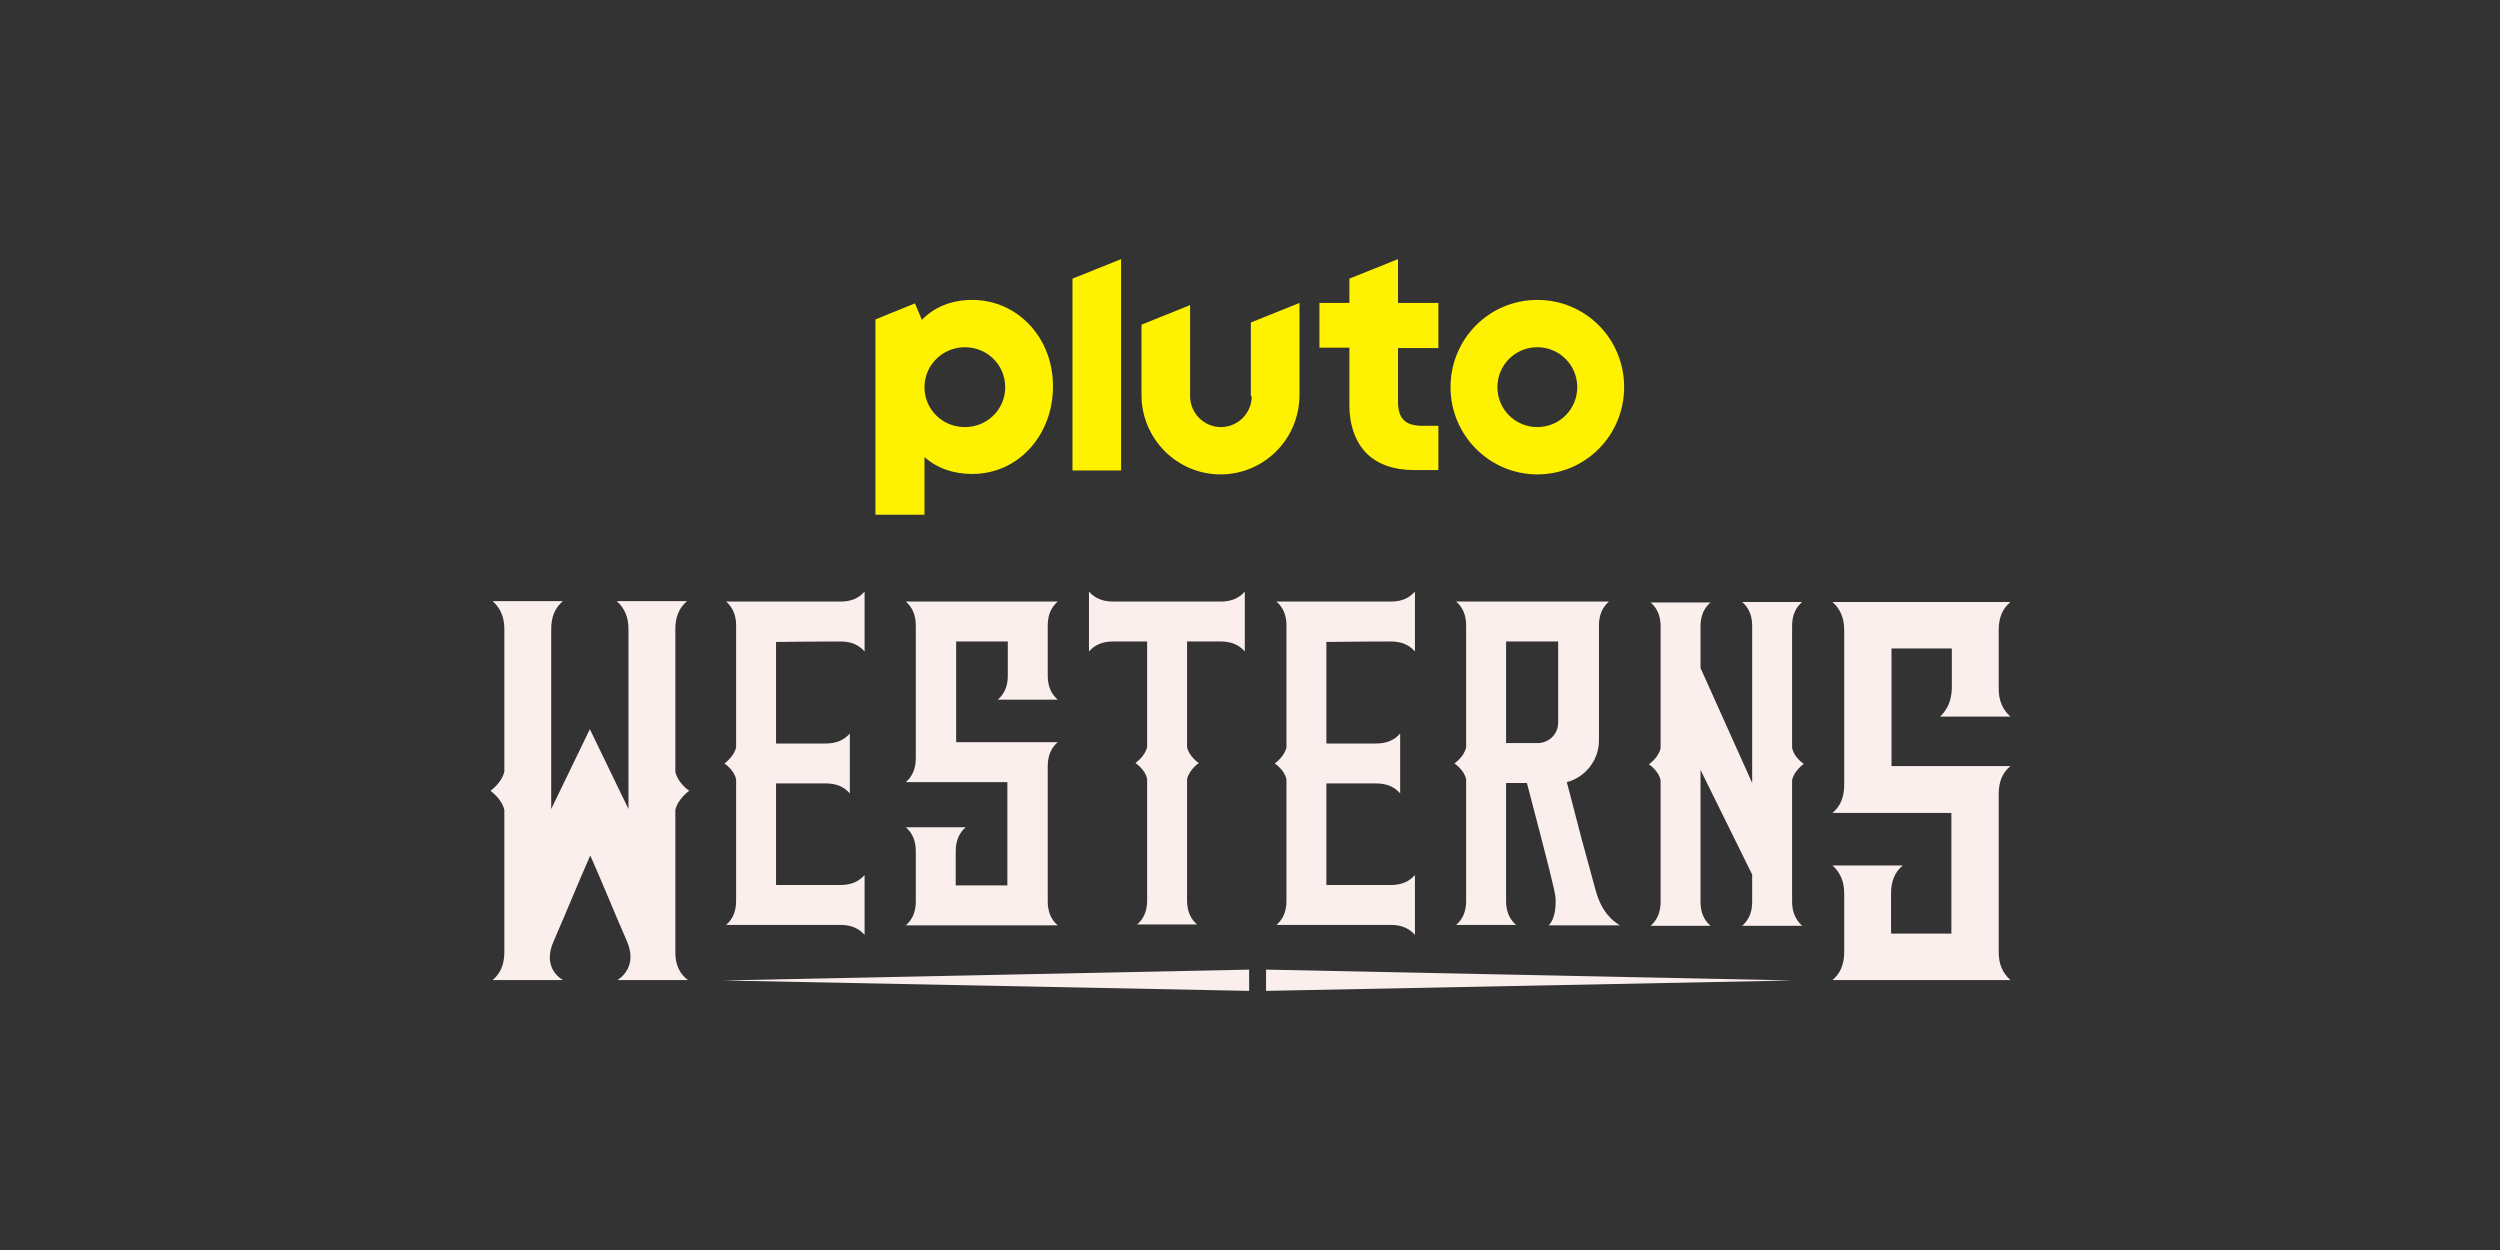
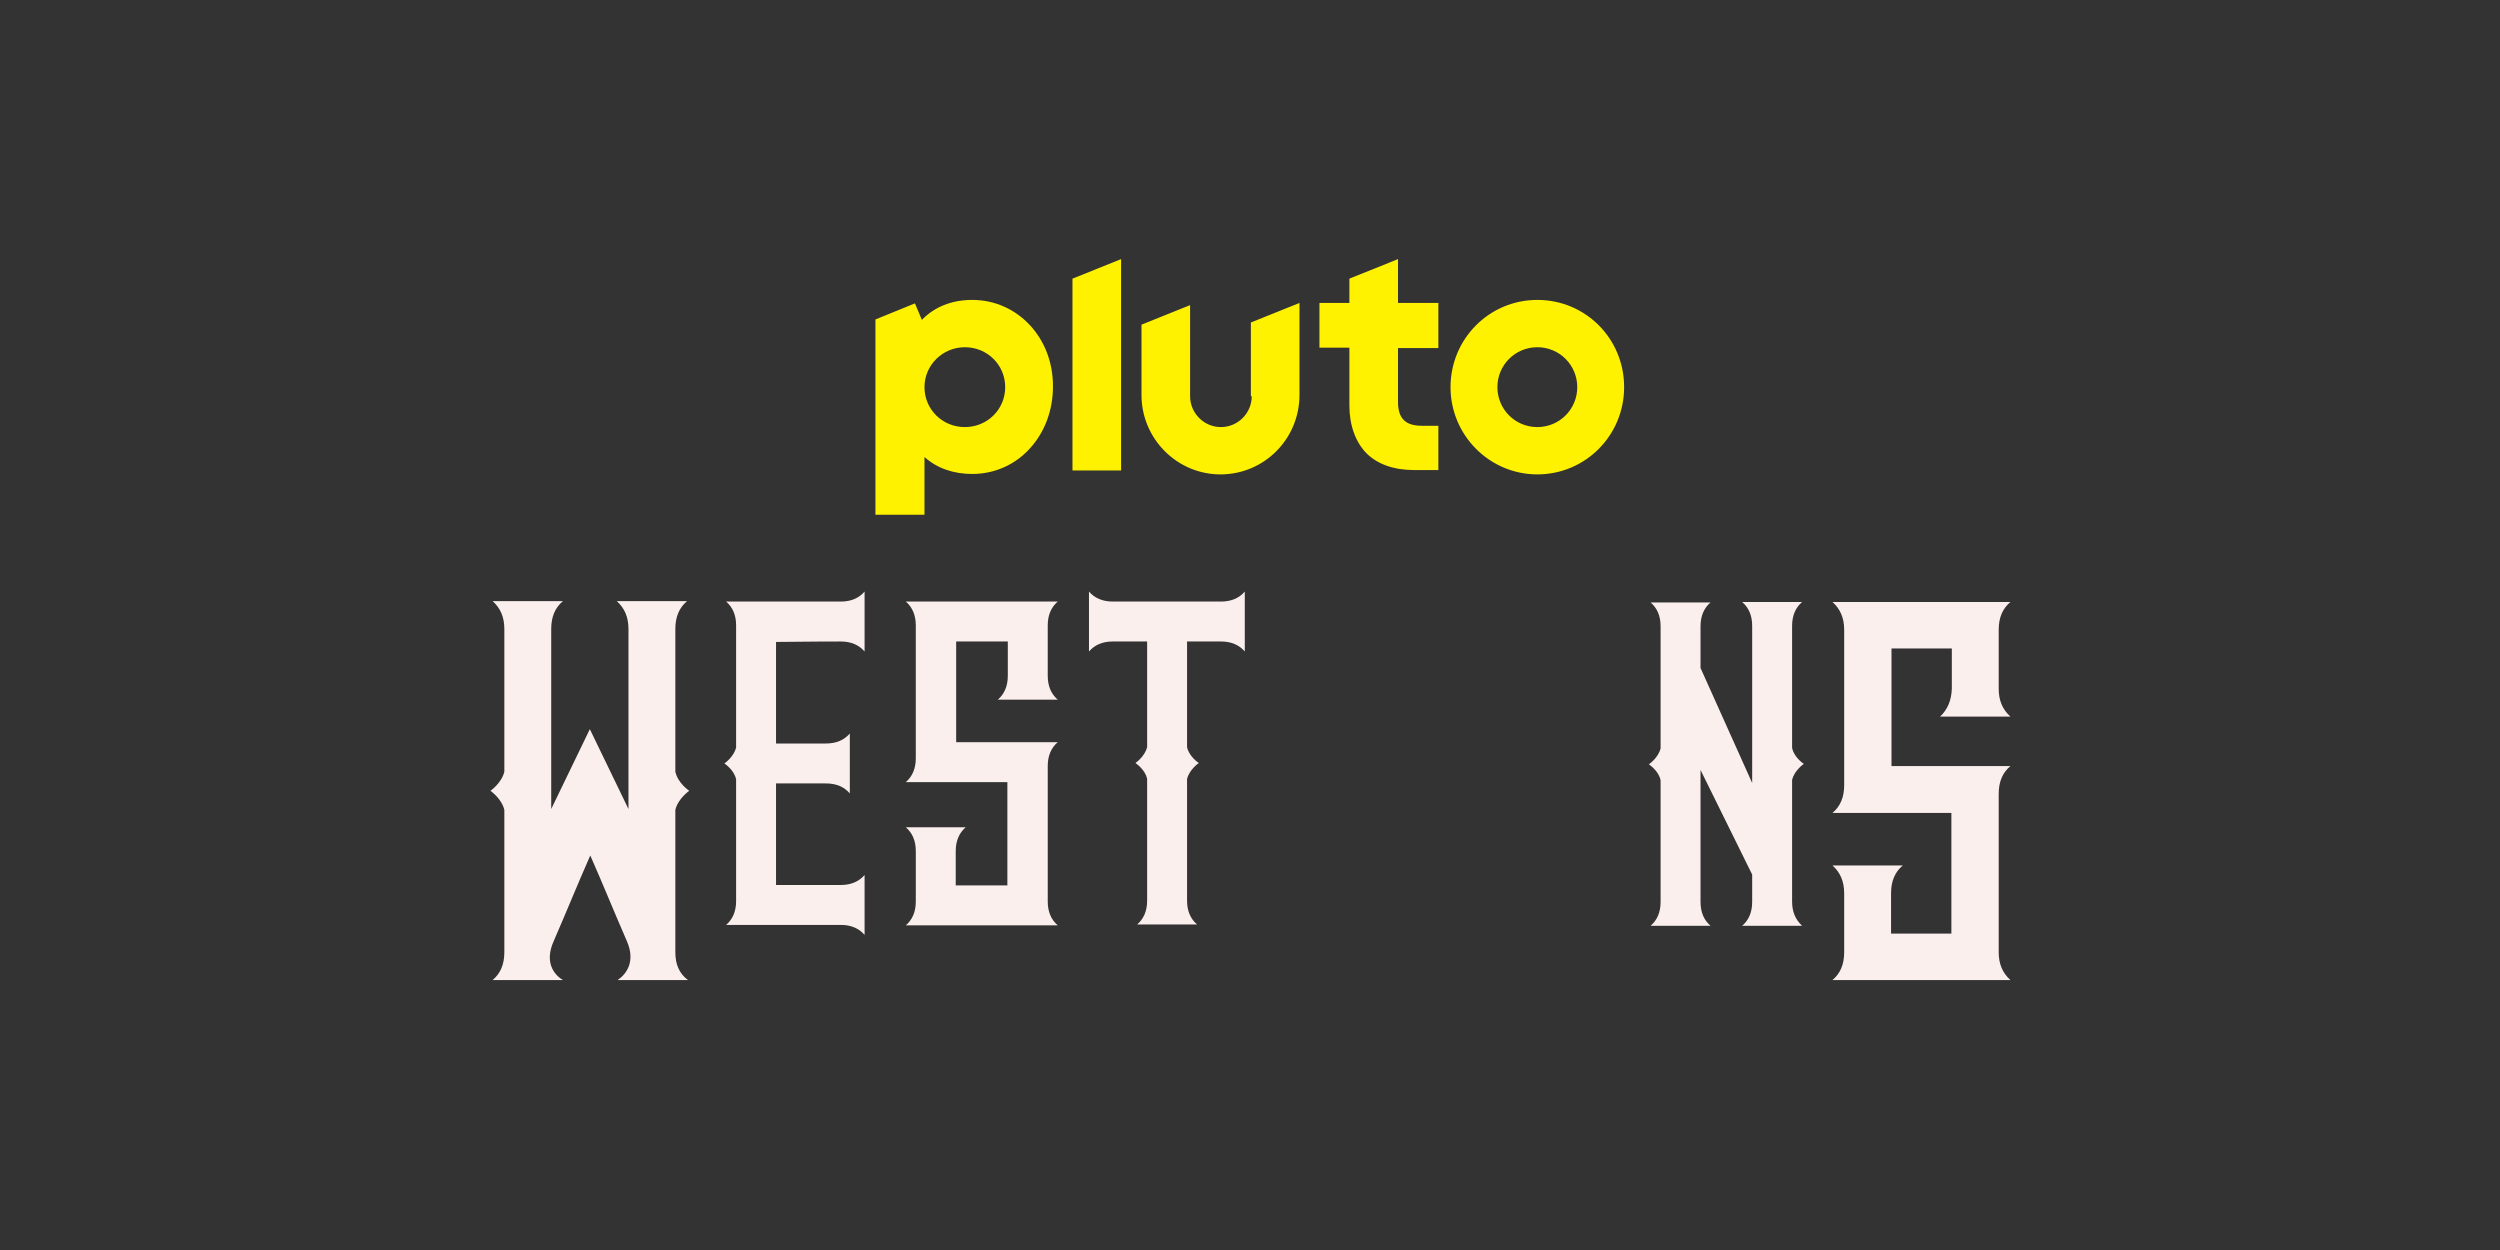
<svg xmlns="http://www.w3.org/2000/svg" version="1.1" id="_x30_07_-_White_-_Example_-_Delete_before_saving" x="0px" y="0px" viewBox="0 0 576 288" style="enable-background:new 0 0 576 288;" xml:space="preserve">
  <rect x="0" y="0" width="576" height="288" fill="#333333" stroke="none" />
  <style type="text/css">
	.st0{fill:#FFF200;}
	.st1{fill:#FAEFED;}
</style>
  <g>
    <g>
      <g>
        <path class="st0" d="M354.2,69.1c-11.1,0-20,9-20,20.1c0,11.1,9,20.1,20,20.1c11.1,0,20-9,20-20.1     C374.2,78,365.3,69.1,354.2,69.1z M354.2,98.4c-5.1,0-9.2-4.1-9.2-9.2s4.1-9.2,9.2-9.2c5.1,0,9.2,4.1,9.2,9.2     S359.3,98.4,354.2,98.4z M322.1,59.7l-11.2,4.5v5.6H304v10.3h6.9v13.3c0,4.6,1.4,8.4,3.9,11c2.6,2.6,6.4,3.9,11,3.9h5.6V98.1     h-3.8c-3.8,0-5.5-1.7-5.5-5.5V80.2h9.3V69.8h-9.3V59.7z M288.4,91.3c0,3.9-3.2,7.1-7.1,7.1c-3.9,0-7.1-3.2-7.1-7.1v-21l-11.2,4.5     V91c0,10.1,8.2,18.3,18.2,18.3c10.1,0,18.2-8.2,18.2-18.3V69.8l-11.2,4.5V91.3z M247.1,108.4h11.2V59.7l-11.2,4.5V108.4z      M224,69.1c-4.7,0-8.7,1.6-11.6,4.6l-1.6-3.8l-9.1,3.7v45H213v-13.3c2.9,2.6,6.7,3.9,11,3.9c5.1,0,9.9-2.1,13.3-5.9     c3.4-3.7,5.3-8.8,5.3-14.2C242.7,77.9,234.5,69.1,224,69.1z M222.3,98.4c-5.2,0-9.3-4.1-9.3-9.2s4.2-9.2,9.3-9.2     c5.2,0,9.3,4.1,9.3,9.2S227.5,98.4,222.3,98.4z" />
      </g>
    </g>
    <g>
      <path class="st1" d="M281.3,138.6c-0.5,0-24.4,0-24.9,0c-2.4,0-4.2-0.8-5.5-2.3c0,2.5,0,11,0,13.8c1.3-1.5,3.1-2.3,5.5-2.3    c0.1,0,3,0,7.9,0c0,5.5,0,15.7,0,24.3c-0.5,2.2-2.7,3.7-2.7,3.7s2.3,1.5,2.7,3.7c0,4.3,0,7.2,0,7.2h0c0,9.9,0,19.7,0,20.8    c0,2.4-0.8,4.2-2.3,5.5c0.8,0,12.6,0,13.8,0c-1.5-1.3-2.3-3.1-2.3-5.5c0-0.3,0-9.5,0-20.8l0,0c0,0,0-2.9,0-7.2    c0.5-2.2,2.7-3.7,2.7-3.7s-2.3-1.5-2.7-3.7c0-8.6,0-18.9,0-24.3c4.8,0,7.7,0,7.8,0c2.4,0,4.2,0.8,5.5,2.3c0-2.8,0-11.3,0-13.8    C285.5,137.8,283.7,138.6,281.3,138.6z" />
-       <path class="st1" d="M320.5,147.8c2.4,0,4.2,0.8,5.5,2.3c0-2.8,0-11.3,0-13.8c-1.3,1.5-3.1,2.3-5.5,2.3c-0.6,0-25.3,0-26.4,0    c1.5,1.3,2.3,3.1,2.3,5.5c0,1.4,0,16.3,0,28.1c-0.5,2.2-2.7,3.7-2.7,3.7s2.3,1.5,2.7,3.7c0,4.3,0,7.2,0,7.2h0c0,9.9,0,19.7,0,20.8    c0,2.4-0.8,4.2-2.3,5.5c1,0,26.3,0,26.4,0c2.4,0,4.2,0.8,5.5,2.3c0-2.8,0-11.3,0-13.8c-1.3,1.5-3.1,2.3-5.5,2.3    c-0.7,0-8.2,0-14.9,0c0-4.9,0-13.8,0-23.4c6,0,11.4,0,11.5,0c2.4,0,4.2,0.8,5.5,2.3c0-2.8,0-11.3,0-13.8c-1.3,1.5-3.1,2.3-5.5,2.3    c-0.6,0-5.8,0-11.5,0c0-9.5,0-18.5,0-23.4C312.7,147.8,320.4,147.8,320.5,147.8z" />
      <path class="st1" d="M193.7,147.8c2.4,0,4.2,0.8,5.5,2.3c0-2.8,0-11.3,0-13.8c-1.3,1.5-3.1,2.3-5.5,2.3c-0.6,0-25.3,0-26.4,0    c1.5,1.3,2.3,3.1,2.3,5.5c0,1.4,0,16.3,0,28.1c-0.5,2.2-2.7,3.7-2.7,3.7s2.3,1.5,2.7,3.7c0,4.3,0,26.9,0,28c0,2.4-0.8,4.2-2.3,5.5    c1,0,26.3,0,26.4,0c2.4,0,4.2,0.8,5.5,2.3c0-2.8,0-11.3,0-13.8c-1.3,1.5-3.1,2.3-5.5,2.3c-0.7,0-8.2,0-14.9,0c0-4.9,0-13.8,0-23.4    c6,0,11.4,0,11.5,0c2.4,0,4.2,0.8,5.5,2.3c0-2.8,0-11.3,0-13.8c-1.3,1.5-3.1,2.3-5.5,2.3c-0.6,0-5.8,0-11.5,0c0-9.5,0-18.5,0-23.4    C186,147.8,193.6,147.8,193.7,147.8z" />
      <path class="st1" d="M229.9,161.2c1,0,12.3,0,13.8,0c-1.5-1.3-2.3-3.1-2.3-5.5c0-0.7,0-11.2,0-11.6c0-2.4,0.8-4.2,2.3-5.5    c-1.9,0-33.7,0-35,0c1.5,1.3,2.3,3.1,2.3,5.5c0,1.4,0,29.4,0,30.6c0,2.4-0.8,4.2-2.3,5.5c1,0,23.4,0,23.4,0c0,6,0,17.8,0,23.8    h-11.9c0-3.2,0-7.2,0-7.9c0-2.4,0.8-4.2,2.3-5.5c-1,0-12.3,0-13.8,0c1.5,1.3,2.3,3.1,2.3,5.5c0,0.7,0,11.2,0,11.6    c0,2.4-0.8,4.2-2.3,5.5c1.9,0,33.7,0,35,0c-1.5-1.3-2.3-3.1-2.3-5.5c0-1.4,0-30.1,0-31.2c0-2.4,0.8-4.2,2.3-5.5    c-1,0-23.4,0-23.4,0c0-5.9,0-17.3,0-23.2h11.9c0,3.2,0,7.2,0,7.9C232.2,158.1,231.4,159.9,229.9,161.2z" />
      <path class="st1" d="M447,165.1c1.1,0,14.4,0,16.2,0c-1.8-1.6-2.7-3.7-2.7-6.4c0-0.8,0-13.1,0-13.6c0-2.8,0.9-4.9,2.7-6.4    c-2.2,0-39.5,0-41,0c1.8,1.6,2.7,3.7,2.7,6.4c0,1.7,0,34.5,0,35.8c0,2.8-0.9,4.9-2.7,6.4c1.1,0,27.4,0,27.4,0c0,7,0,20.8,0,27.8    h-13.9c0-3.7,0-8.4,0-9.3c0-2.8,0.9-4.9,2.7-6.4c-1.1,0-14.4,0-16.2,0c1.8,1.6,2.7,3.7,2.7,6.4c0,0.8,0,13.1,0,13.6    c0,2.8-0.9,4.9-2.7,6.4c2.2,0,39.5,0,41,0c-1.8-1.6-2.7-3.7-2.7-6.4c0-1.7,0-35.2,0-36.5c0-2.8,0.9-4.9,2.7-6.4    c-1.1,0-27.4,0-27.4,0c0-6.9,0-20.2,0-27.1h13.9c0,3.7,0,8.4,0,9.3C449.6,161.4,448.7,163.5,447,165.1z" />
      <path class="st1" d="M155.6,219.4c0-1.3,0-27.7,0-32.8c0.6-2.6,3.2-4.4,3.2-4.4s-2.6-1.7-3.2-4.4c0-13.8,0-31.2,0-32.9    c0-2.8,0.9-4.9,2.7-6.4c-2.9,0-12.9,0-16.2,0c1.8,1.6,2.7,3.7,2.7,6.4c0,1.3,0,12.7,0,24.3h0c0,0,0,8.6,0,17.2l-8.9-18.4    l-8.9,18.4c0-8.6,0-17.2,0-17.2h0c0-11.6,0-23,0-24.3c0-2.8,0.9-4.9,2.7-6.4c-3.3,0-13.3,0-16.2,0c1.8,1.6,2.7,3.7,2.7,6.4    c0,1.7,0,19.1,0,32.9c-0.6,2.6-3.2,4.4-3.2,4.4s2.6,1.8,3.2,4.4c0,5.1,0,31.5,0,32.8c0,2.8-0.9,4.9-2.7,6.4c3.3,0,13.3,0,16.2,0    c-2.2-1.3-4.2-4.2-2.2-8.8c3.9-9,4.9-11.7,8.5-19.9c3.6,8.2,4.6,10.9,8.5,19.9c1.9,4.5-0.1,7.4-2.2,8.8c2.9,0,12.9,0,16.2,0    C156.5,224.3,155.6,222.2,155.6,219.4z" />
      <path class="st1" d="M412.9,207.7c0-1.1,0-10.9,0-20.8h0c0,0,0-2.9,0-7.2c0.5-2.2,2.7-3.7,2.7-3.7s-2.3-1.5-2.7-3.7    c0-11.8,0-26.7,0-28.1c0-2.4,0.8-4.2,2.3-5.5c-2.5,0-11,0-13.8,0c1.5,1.3,2.3,3.1,2.3,5.5c0,0.2,0,19.1,0,36.2l-11.9-26.5    c0-5.7,0-9.5,0-9.6c0-2.4,0.8-4.2,2.3-5.5c-2.8,0-11.3,0-13.8,0c1.5,1.3,2.3,3.1,2.3,5.5c0,1.4,0,16.3,0,28.1    c-0.5,2.2-2.7,3.7-2.7,3.7s2.3,1.5,2.7,3.7c0,4.3,0,7.2,0,7.2c0,9.9,0,19.7,0,20.8c0,2.4-0.8,4.2-2.3,5.5c1,0,12.3,0,13.8,0    c-1.5-1.3-2.3-3.1-2.3-5.5c0-0.3,0-15.1,0-30.4l11.9,24.1c0,3.8,0,6.2,0,6.3c0,2.4-0.8,4.2-2.3,5.5c1.6,0,12.9,0,13.8,0    C413.6,211.8,412.9,210,412.9,207.7z" />
-       <path class="st1" d="M356.8,213.2c2.8,0,13.9,0,16.4,0c-1.7-1.1-4.2-3-5.6-8.2c-2.7-9.8-3.6-13.1-6.6-24.8c4.2-1.1,7.4-5,7.4-9.6    v-26.5c0-2.4,0.8-4.2,2.3-5.5c0,0-32.7,0-35.2,0c1.5,1.3,2.3,3.1,2.3,5.5c0,1.4,0,16.3,0,28.1c-0.5,2.2-2.7,3.7-2.7,3.7    s2.3,1.5,2.7,3.7c0,4.3,0,7.2,0,7.2c0,9.9,0,19.7,0,20.8c0,2.4-0.8,4.2-2.3,5.5c1,0,12.3,0,13.8,0c-1.5-1.3-2.3-3.1-2.3-5.5    c0-0.3,0-13.1,0-27.2h4.8c5,19.1,6.4,24.5,6.6,26.5C358.5,208.8,358.3,211.8,356.8,213.2z M347,147.8c4.5,0,9.2,0,12,0v18.7    c0,2.6-2.1,4.7-4.7,4.7H347C347,161.7,347,152.7,347,147.8z" />
      <g>
-         <polygon class="st1" points="413,225.9 291.7,223.4 291.7,228.3    " />
-         <polygon class="st1" points="166.5,225.9 287.8,223.4 287.8,228.3    " />
-       </g>
+         </g>
    </g>
  </g>
</svg>